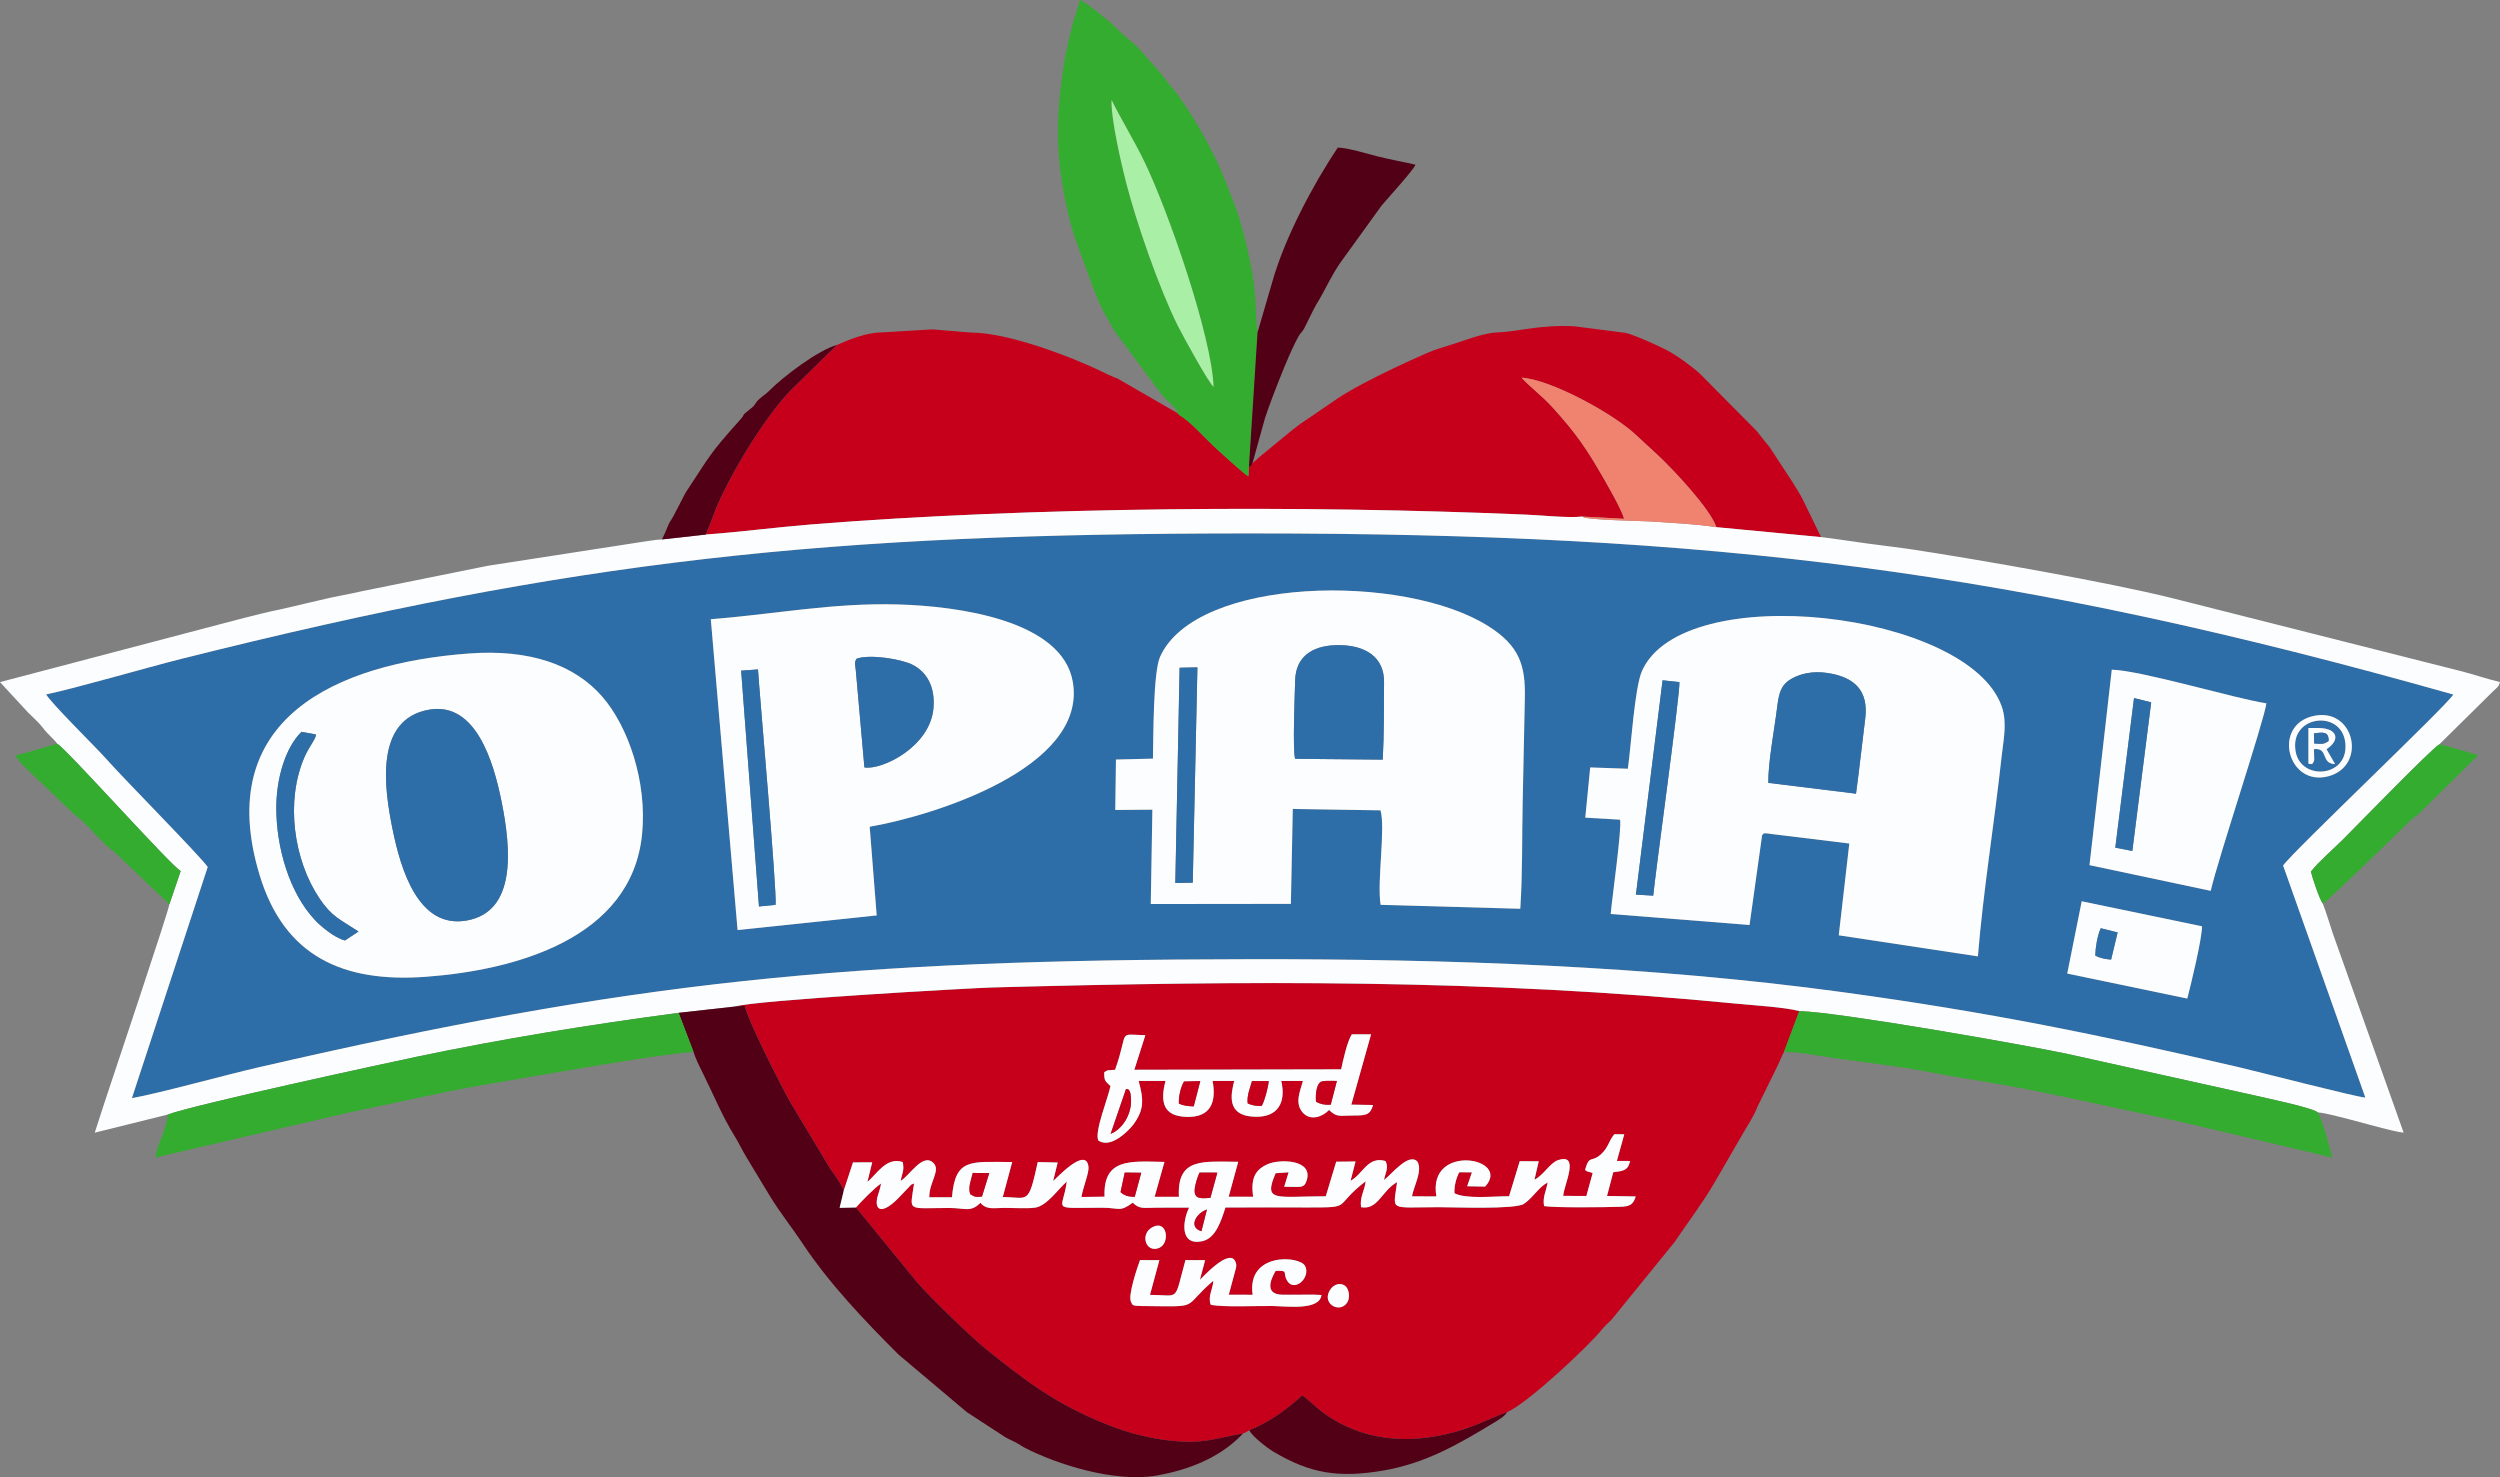
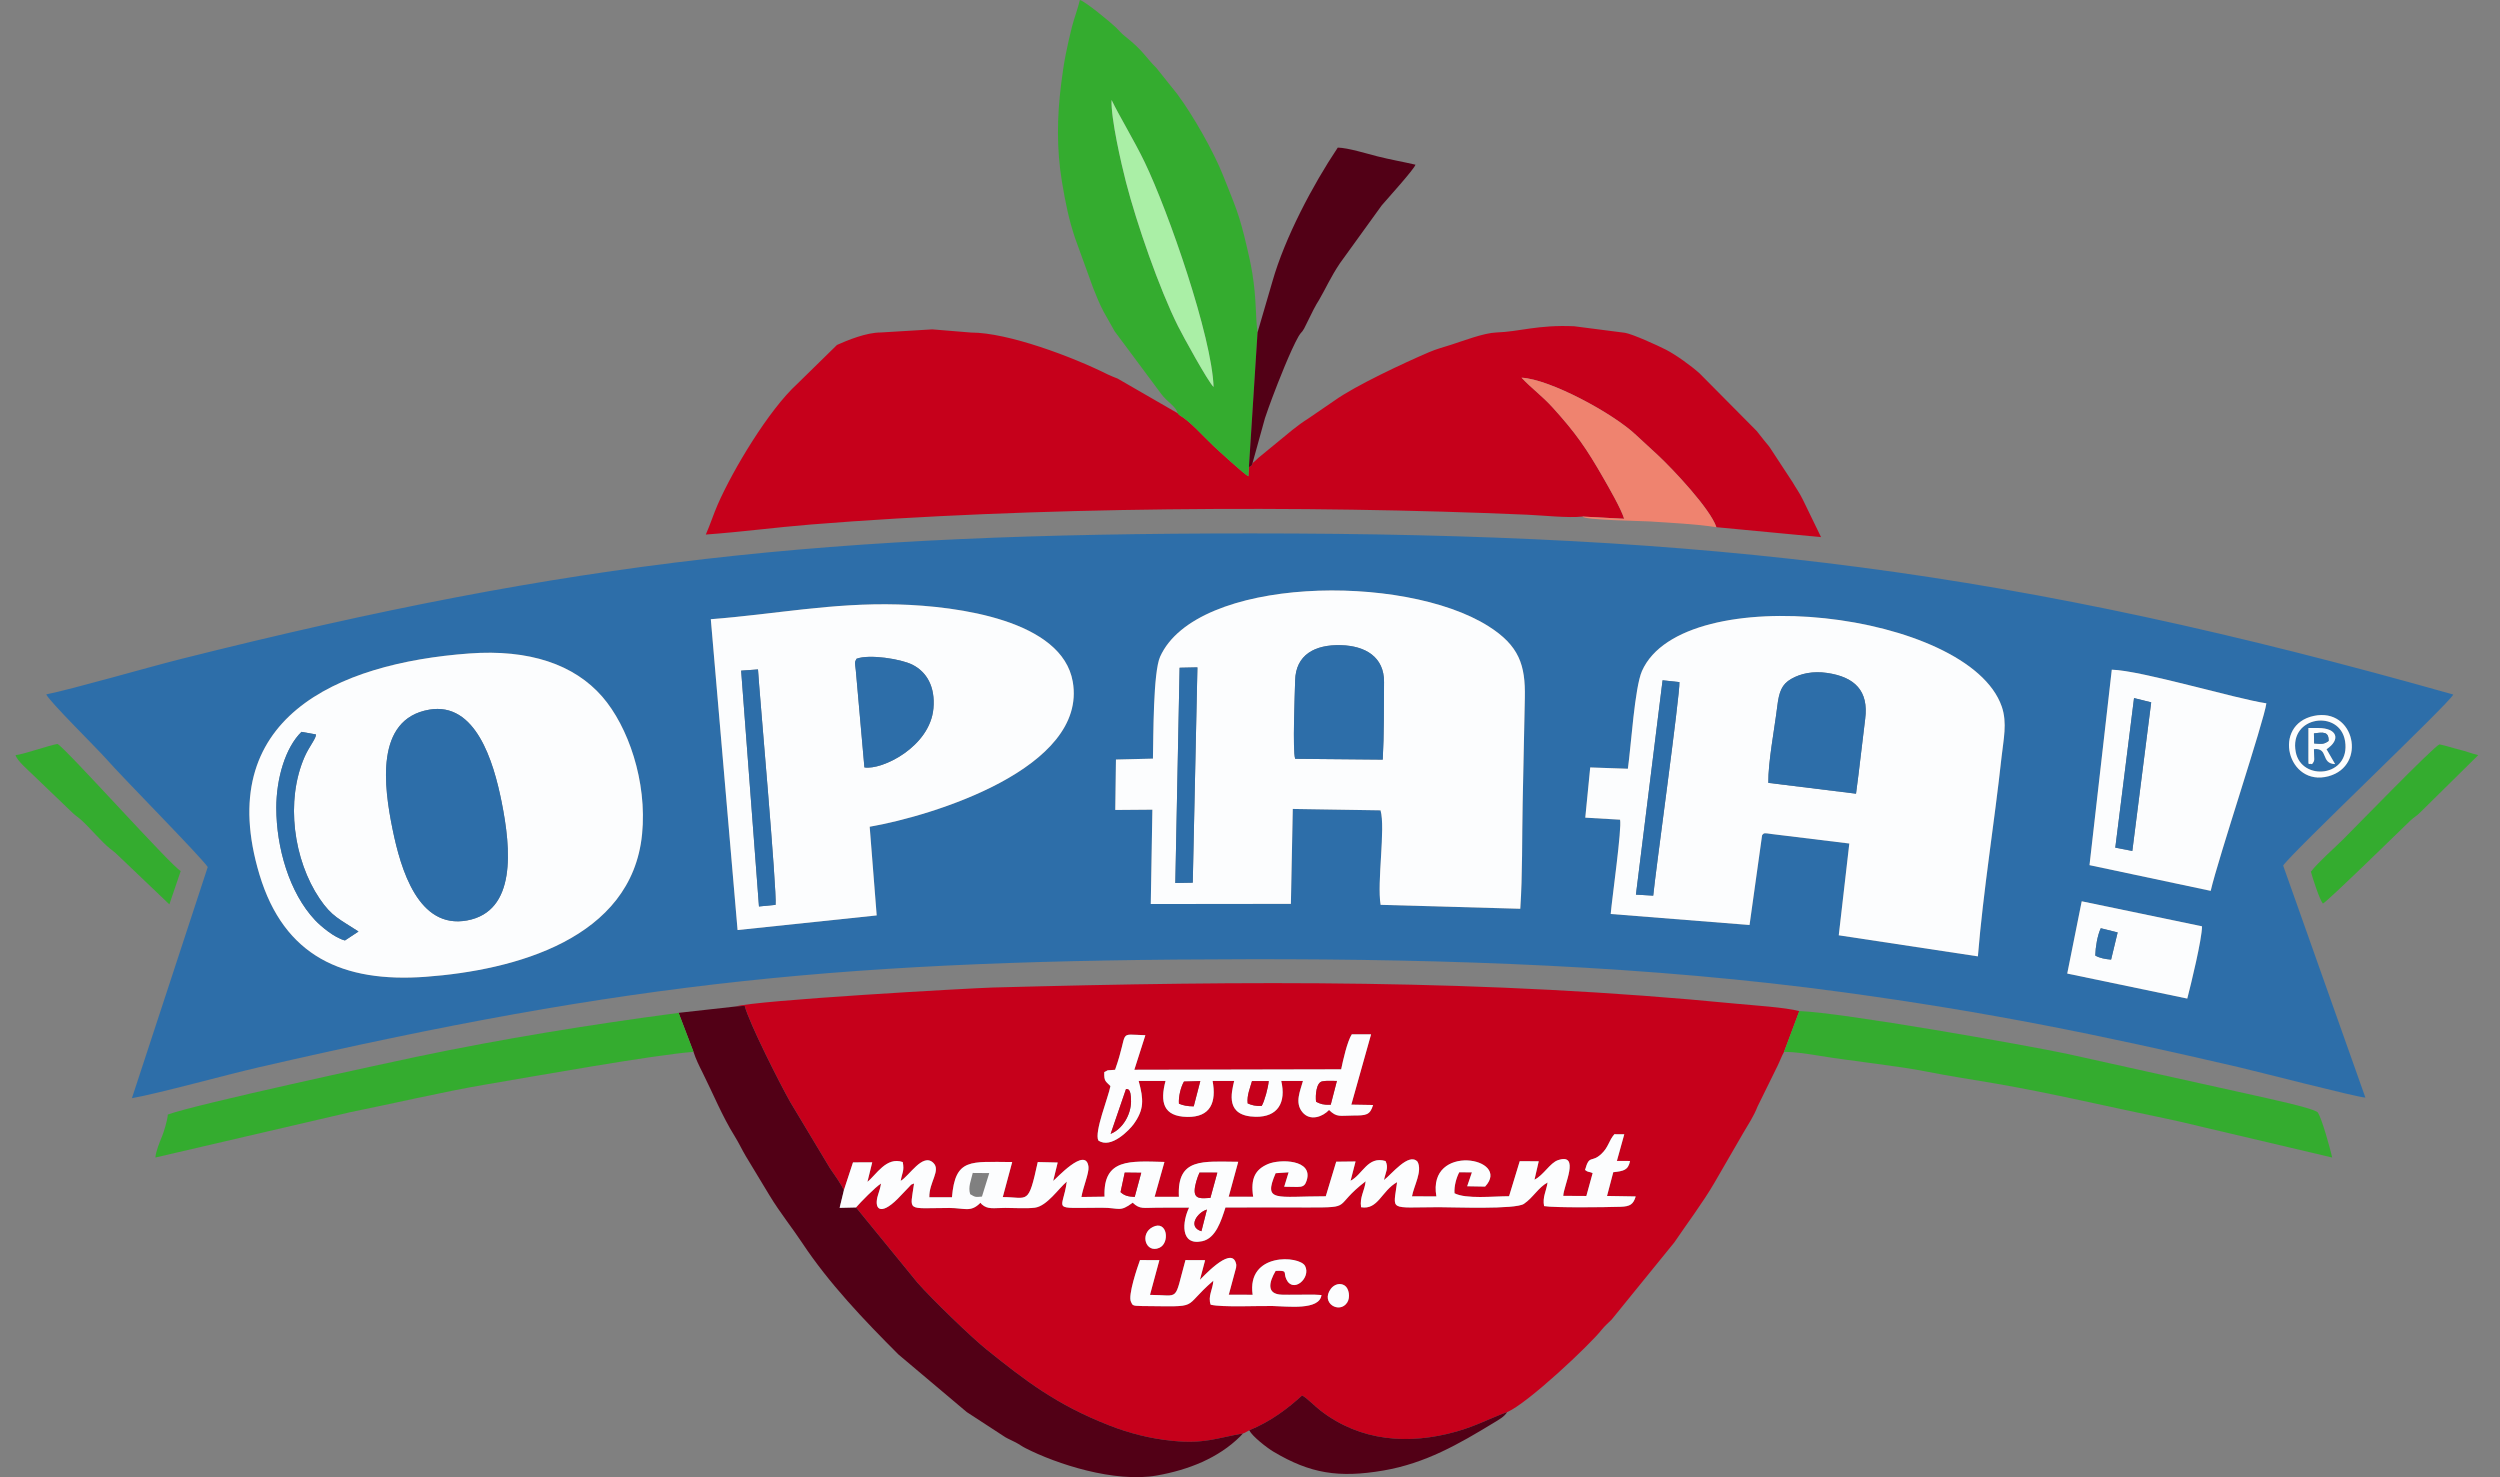
<svg xmlns="http://www.w3.org/2000/svg" xml:space="preserve" width="184.872mm" height="109.236mm" version="1.1" style="shape-rendering:geometricPrecision; text-rendering:geometricPrecision; image-rendering:optimizeQuality; fill-rule:evenodd; clip-rule:evenodd" viewBox="0 0 181.417 107.195">
  <rect x="0" y="0" width="181.417" height="107.195" fill="#808080" stroke="none" />
  <defs>
    <style type="text/css"> .fil1 {fill:#C6001B} .fil2 {fill:#FCFDFE} .fil5 {fill:#EF836F} .fil4 {fill:#520016} .fil6 {fill:#AAEFA6} .fil3 {fill:#34AC2F} .fil0 {fill:#2D6EA9} </style>
  </defs>
  <g id="Layer_x0020_1">
    <g id="_734361536">
      <path class="fil0" d="M158.725 72.464l-8.712 -1.816 1.051 -5.244 8.73 1.816c-0.008,0.955 -0.796,4.183 -1.07,5.244zm-112.133 -11.916l0 0c-0.753,7.585 -9.248,9.861 -15.7,10.334 -5.999,0.44 -10.274,-1.479 -12.06,-7.41 -3.403,-11.305 5.566,-15.341 15.216,-16.052 4.368,-0.321 7.628,0.801 9.658,3.136 1.869,2.15 3.269,6.141 2.887,9.991zm37.076 -5.495l0 0c0.037,-1.624 0.014,-6.269 0.52,-7.394 2.617,-5.818 17.678,-6.104 23.825,-2.216 2.231,1.411 2.692,2.82 2.643,5.183 -0.053,2.557 -0.105,5.114 -0.159,7.667 -0.052,2.478 -0.004,5.17 -0.173,7.654l-10.134 -0.285c-0.277,-1.63 0.365,-5.561 -0.006,-6.858l-6.369 -0.101 -0.137 6.888 -10.168 0.012 0.117 -6.848 -2.693 0.022 0.049 -3.658 2.686 -0.066zm84.249 -3.104l0 0c2.954,-0.62 3.866,3.62 1.058,4.38 -2.966,0.803 -4.132,-3.735 -1.058,-4.38zm-49.786 3.838l0 0c0.234,-1.664 0.492,-5.897 1.026,-7.098 2.992,-6.731 23.698,-4.32 26.103,2.577 0.415,1.191 0.121,2.44 -0.009,3.642 -0.519,4.8 -1.328,9.695 -1.72,14.493l-10.096 -1.529 0.766 -6.66 -5.654 -0.691c-0.5,-0.069 -0.532,-0.101 -0.676,0.092l-0.911 6.511 -10.074 -0.799c0.093,-1.122 0.821,-6.224 0.679,-6.843l-2.524 -0.147 0.358 -3.643 2.733 0.095zm35.116 -7.189l0 0c2.14,0.055 8.991,2.114 11.217,2.441 -0.146,1.213 -3.503,11.265 -4.04,13.608l-8.794 -1.865 1.617 -14.184zm-101.666 -3.665l0 0c4.618,-0.353 8.769,-1.202 13.59,-1.07 4.406,0.121 11.911,1.165 12.678,5.611 1.081,6.264 -10.175,9.733 -14.738,10.519l0.508 6.435 -10.095 1.062 -1.942 -22.559zm-48.228 5.456l0 0c0.268,0.555 3.661,3.892 4.367,4.694 1.23,1.397 6.814,7.044 7.355,7.833l-5.503 16.776c1.932,-0.341 6.761,-1.677 9.153,-2.229 27.181,-6.271 42.654,-7.813 71.929,-7.856 14.397,-0.021 29.092,0.481 43.113,2.399 10.63,1.454 18.571,3.087 28.721,5.443 1.192,0.277 8.694,2.211 9.16,2.199l-5.967 -16.837c0.622,-0.94 12.032,-11.747 12.347,-12.411 -31.902,-9.023 -53.687,-11.692 -87.261,-11.692 -30.768,0 -48.973,1.915 -77.585,9.099 -2.488,0.625 -7.863,2.185 -9.828,2.583z" />
      <path class="fil1" d="M97.763 94.518c-0.548,0.855 -1.957,0.049 -1.191,-0.99 0.234,-0.317 0.671,-0.471 1.016,-0.234 0.302,0.207 0.414,0.85 0.175,1.224zm-10.69 -1.645l0 0 0.378 -1.426 -1.425 -0.006c-0.857,3.084 -0.35,2.537 -2.576,2.524l0.682 -2.521 -1.405 -0.003c-0.192,0.525 -0.883,2.558 -0.656,3.025 0.13,0.227 0.022,0.304 0.795,0.309 4.417,0.034 2.789,0.217 5.184,-1.839 -0.039,0.644 -0.415,1.139 -0.193,1.743 0.842,0.201 3.438,0.074 4.487,0.094 1.095,0.02 3.408,0.333 3.552,-0.796 -0.615,-0.051 -1.242,-0.018 -1.86,-0.021 -0.33,-0.002 -0.696,0.008 -1.02,-0.004 -1.127,-0.039 -0.937,-0.892 -0.446,-1.729 0.924,-0.035 0.54,0.091 0.771,0.597 0.494,1.082 1.814,-0.091 1.365,-0.952 -0.398,-0.762 -4.249,-0.999 -3.805,2.09l-1.733 -0.003 0.533 -1.978c0.018,-0.179 0.026,-0.185 -0.027,-0.355 -0.381,-1.222 -2.553,1.234 -2.6,1.251zm-3.418 -3.832l0 0c1.059,-0.531 1.262,1.168 0.471,1.512 -0.975,0.425 -1.45,-1.021 -0.471,-1.512zm-2.74 -11.409l0 0c1.037,-2.922 0.112,-2.563 2.197,-2.51l-0.801 2.508 15.011 -0.032c0.132,-0.64 0.439,-2.024 0.772,-2.541l1.397 0.003 -1.433 5.1 1.58 0.027c-0.226,0.738 -0.504,0.762 -1.429,0.761 -0.987,-0 -1.184,0.165 -1.768,-0.4 -0.449,0.48 -1.365,0.846 -1.933,0.157 -0.569,-0.69 -0.156,-1.536 0.042,-2.267l-1.578 0c0.367,1.554 -0.233,2.633 -1.865,2.602 -2.205,-0.042 -1.757,-1.715 -1.548,-2.601l-1.568 0c0.29,1.545 -0.142,2.645 -1.849,2.611 -1.75,-0.035 -1.97,-1.089 -1.565,-2.61l-1.951 -0.002c0.367,1.362 0.408,2.066 -0.368,3.143 -0.269,0.374 -1.629,1.83 -2.558,1.178 -0.303,-0.615 0.726,-3.128 0.88,-3.946 -0.356,-0.364 -0.472,-0.336 -0.448,-1.015l0.172 -0.089c0.475,-0.153 -0.324,0.051 0.197,-0.049 0.044,-0.009 0.324,-0.019 0.412,-0.029zm-27.584 -4.588l0 0 0.709 -0.055c0.327,1.268 2.6,5.736 3.309,6.989l2.879 4.796c0.334,0.499 0.784,1.094 1.009,1.607l0.664 -2.027 1.396 -0.005 -0.349 1.417c0.639,-0.502 1.369,-1.848 2.565,-1.436 0.125,0.666 -0.051,0.758 -0.15,1.366 0.629,-0.361 1.587,-2.039 2.357,-1.318 0.585,0.547 -0.31,1.419 -0.28,2.508l1.644 0c0.239,-2.857 1.332,-2.568 4.37,-2.557l-0.684 2.542c1.847,0 1.841,0.658 2.539,-2.541l1.446 0.033 -0.328 1.337c0.156,-0.09 2.386,-2.575 2.563,-1.022 0.05,0.439 -0.398,1.482 -0.513,2.186l1.678 -0.022c-0.108,-2.795 1.863,-2.578 4.347,-2.521l-0.712 2.529 1.762 0.003c-0.154,-2.876 1.774,-2.551 4.304,-2.543l-0.692 2.534 1.777 0.002c-0.198,-1.335 0.151,-1.98 1.083,-2.376 0.851,-0.362 3.297,-0.346 2.797,1.204 -0.192,0.595 -0.456,0.443 -1.628,0.447l0.321 -1.047 -0.943 0.065c-0.918,2.135 0.015,1.675 3.639,1.675l0.758 -2.51 1.402 -0.016 -0.362 1.401c0.886,-0.461 1.244,-1.819 2.539,-1.432 0.244,0.51 -0.002,0.807 -0.114,1.378 0.525,-0.383 1.796,-2.03 2.432,-1.333 0.376,0.68 -0.266,1.758 -0.401,2.518l1.772 0.001c-0.687,-3.903 5.505,-2.814 3.535,-0.712l-1.3 -0.023 0.343 -1.008 -0.918 -0.008c-0.199,0.367 -0.385,1.001 -0.346,1.524 0.831,0.437 2.815,0.216 3.961,0.216l0.774 -2.543 1.378 0.007 -0.309 1.336c0.658,-0.324 1.13,-1.22 1.703,-1.415 1.642,-0.558 0.415,1.83 0.384,2.588l1.678 0.009 0.458 -1.663c-0.271,-0.123 -0.32,-0.035 -0.554,-0.226 0.324,-1.159 0.454,-0.477 1.186,-1.165 0.529,-0.497 0.523,-0.939 0.942,-1.427l0.719 0.003 -0.536 1.933 0.956 0.005c-0.139,0.671 -0.459,0.727 -1.219,0.815l-0.453 1.724 2.082 0.035c-0.175,0.564 -0.391,0.726 -1.097,0.749 -1.127,0.037 -4.818,0.08 -5.553,-0.05 -0.122,-0.661 0.155,-1.052 0.255,-1.712 -0.67,0.356 -1.045,1.095 -1.718,1.55 -0.625,0.422 -5.141,0.24 -6.176,0.242 -3.709,0.008 -3.295,0.322 -3.027,-1.817 -1.131,0.627 -1.377,2.035 -2.612,1.82 -0.115,-0.737 0.264,-1.205 0.331,-1.884 -2.433,1.873 -0.847,1.899 -4.163,1.9 -2.002,0 -4.01,-0.015 -6.011,0.004 -0.309,0.956 -0.697,2.23 -1.681,2.444 -1.636,0.356 -1.441,-1.452 -0.956,-2.437 -0.763,0.006 -1.526,0.002 -2.289,0.003 -1,0.001 -1.279,0.144 -1.804,-0.36 -0.968,0.715 -0.934,0.362 -2.254,0.365 -3.804,0.009 -2.817,0.28 -2.53,-1.895 -0.593,0.495 -1.438,1.776 -2.316,1.892 -0.57,0.076 -1.534,0.016 -2.147,0.016 -0.85,0.001 -1.261,0.133 -1.703,-0.257l-0.101 -0.115c-0.713,0.727 -1.143,0.375 -2.253,0.377 -3.169,0.006 -2.857,0.317 -2.561,-1.78 -0.326,0.151 -0.121,0.001 -0.376,0.264l-0.826 0.862c-1.281,1.27 -1.726,0.698 -1.416,-0.287 0.099,-0.316 0.162,-0.498 0.221,-0.831 -0.402,0.238 -1.527,1.393 -1.817,1.734l4.459 5.46c1,1.143 3.905,3.962 5.048,4.877 2.814,2.253 5.017,3.966 8.845,5.471 1.439,0.566 2.961,0.968 4.653,1.134 2.249,0.221 3.114,-0.191 5.078,-0.542 0.146,-0.057 0.034,-0.006 0.204,-0.094 0.017,-0.009 0.152,-0.087 0.247,-0.134 1.594,-0.647 2.829,-1.611 3.833,-2.524 0.304,0.13 0.875,0.737 1.355,1.107 2.878,2.216 6.361,2.493 9.84,1.51 1.458,-0.412 2.424,-0.957 3.688,-1.414 1.496,-0.642 6.002,-4.886 6.858,-5.977 0.2,-0.255 0.481,-0.5 0.724,-0.741l4.548 -5.599c0.904,-1.337 2.079,-2.899 2.902,-4.314l2.108 -3.642c0.358,-0.613 0.75,-1.187 1.028,-1.903l1.45 -2.947c0.152,-0.303 0.304,-0.728 0.47,-1.015l1.111 -2.962c-1.023,-0.277 -3.338,-0.417 -4.511,-0.532 -18.37,-1.798 -35.539,-1.675 -54.01,-1.181 -1.477,0.039 -17.336,0.926 -18.717,1.388z" />
      <path class="fil1" d="M90.894 33.6c-0.108,0.221 0.036,0.127 -0.263,0.295l-0.04 0.669c-0.261,-0.109 -2.26,-1.946 -2.536,-2.205 -0.722,-0.678 -1.687,-1.787 -2.477,-2.243l-0.113 -0.125 -4.36 -2.517c-0.306,-0.13 -0.452,-0.169 -0.714,-0.3 -2.568,-1.284 -7.238,-3.042 -9.925,-3.042l-2.814 -0.231 -3.724 0.225c-1.059,-0.003 -2.434,0.565 -3.189,0.904l-2.887 2.828c-2.056,1.878 -4.661,6.215 -5.776,8.768 -0.297,0.68 -0.532,1.426 -0.858,2.164 2.514,-0.181 5.067,-0.522 7.633,-0.729 15.949,-1.287 35.843,-1.409 51.969,-0.71 1.108,0.048 2.995,0.251 4.016,0.134l3.027 0.161c-0.24,-0.762 -1.118,-2.274 -1.493,-2.931 -1.255,-2.196 -2.024,-3.293 -3.674,-5.118 -0.802,-0.888 -1.531,-1.388 -2.283,-2.188 2.051,0.102 6.651,2.582 8.314,4.163l1.585 1.462c1.097,1.026 3.805,3.9 4.243,5.223l7.592 0.72 -1.315 -2.709c-0.276,-0.556 -0.461,-0.778 -0.751,-1.278l-1.652 -2.52c-0.16,-0.228 -0.283,-0.334 -0.453,-0.562 -0.18,-0.241 -0.288,-0.355 -0.497,-0.631l-4.154 -4.189c-0.616,-0.554 -1.737,-1.359 -2.451,-1.721 -0.627,-0.319 -2.413,-1.129 -2.955,-1.217l-3.695 -0.476c-2.667,-0.113 -3.914,0.392 -5.643,0.453 -0.907,0.032 -2.415,0.613 -3.281,0.891 -0.584,0.188 -1.041,0.3 -1.602,0.54 -1.797,0.77 -5.333,2.42 -6.861,3.512l-1.874 1.283c-0.218,0.144 -0.402,0.256 -0.606,0.409 -0.204,0.153 -0.363,0.278 -0.576,0.439l-2.291 1.881c-0.265,0.199 -0.349,0.338 -0.594,0.518z" />
-       <path class="fil2" d="M3.352 50.389c1.965,-0.398 7.34,-1.958 9.828,-2.583 28.611,-7.183 46.816,-9.099 77.585,-9.099 33.574,0 55.359,2.669 87.261,11.692 -0.315,0.664 -11.725,11.471 -12.347,12.411l5.967 16.837c-0.466,0.012 -7.968,-1.922 -9.16,-2.199 -10.149,-2.357 -18.091,-3.989 -28.721,-5.443 -14.021,-1.918 -28.716,-2.42 -43.113,-2.399 -29.275,0.043 -44.747,1.585 -71.929,7.856 -2.392,0.552 -7.221,1.888 -9.153,2.229l5.503 -16.776c-0.541,-0.789 -6.125,-6.436 -7.355,-7.833 -0.706,-0.802 -4.1,-4.139 -4.367,-4.694zm47.866 -11.598l0 0 -3.186 0.355c-0.405,0.002 -1.154,0.146 -1.583,0.2l-11.033 1.708 -9.1 1.837c-1.078,0.252 -2.031,0.392 -3.068,0.653l-2.926 0.682c-0.972,0.191 -1.901,0.44 -2.914,0.694l-17.409 4.578 2.057 2.227c0.342,0.342 0.77,0.709 1.054,1.088 0.377,0.504 0.722,0.734 1.06,1.171 0.631,0.341 8.291,8.911 8.942,9.222l-0.824 2.421c-0.041,0.479 -4.243,12.956 -4.723,14.438l-0.69 2.129 5.299 -1.315c1.882,-0.714 15.989,-3.76 18.069,-4.196 6.235,-1.307 12.563,-2.33 19,-3.185l4.085 -0.456c1.381,-0.462 17.24,-1.348 18.717,-1.388 18.47,-0.494 35.64,-0.617 54.01,1.181 1.173,0.115 3.488,0.255 4.511,0.532 3.166,0.115 16.455,2.479 19.368,3.091l13.867 3.075c0.698,0.166 4.073,0.866 4.396,1.194 0.65,0.013 3.744,0.904 4.648,1.129 0.401,0.099 1.183,0.304 1.579,0.337l-5.145 -14.474c-0.25,-0.746 -0.454,-1.462 -0.718,-2.149 -0.242,-0.291 -0.756,-1.873 -0.869,-2.319 0.549,-0.709 1.654,-1.659 2.348,-2.353 0.98,-0.979 6.51,-6.673 6.977,-6.884l3.919 -3.87c0.269,-0.263 0.379,-0.277 0.479,-0.649 -0.964,-0.225 -1.887,-0.557 -2.909,-0.812l-20.881 -5.278c-4.668,-1.163 -14.131,-2.81 -18.801,-3.523 -1.024,-0.156 -2.188,-0.288 -3.285,-0.436 -1.093,-0.148 -2.205,-0.329 -3.397,-0.472l-7.592 -0.72c-1.486,-0.231 -3.332,-0.317 -4.83,-0.417 -0.633,-0.042 -4.756,-0.094 -4.888,-0.354 -1.021,0.117 -2.908,-0.086 -4.016,-0.134 -16.125,-0.699 -36.019,-0.577 -51.969,0.71 -2.566,0.207 -5.119,0.549 -7.633,0.729z" />
      <path class="fil2" d="M128.321 56.81c-0.02,-1.488 0.453,-3.939 0.647,-5.535 0.132,-1.084 0.329,-1.616 1.024,-2.013 0.696,-0.397 1.579,-0.573 2.578,-0.431 2.023,0.288 3.042,1.302 2.781,3.333 -0.227,1.77 -0.416,3.603 -0.666,5.431l-6.365 -0.785zm-7.673 -7.444l0 0 1.222 0.132c0.059,0.801 -1.755,13.91 -1.9,15.495l-1.256 -0.073 1.934 -15.555zm-2.518 6.42l0 0 -2.733 -0.095 -0.358 3.643 2.524 0.147c0.142,0.619 -0.586,5.721 -0.679,6.843l10.074 0.799 0.911 -6.511c0.143,-0.193 0.176,-0.161 0.676,-0.092l5.654 0.691 -0.766 6.66 10.096 1.529c0.391,-4.798 1.2,-9.693 1.72,-14.493 0.13,-1.201 0.425,-2.45 0.009,-3.642 -2.406,-6.897 -23.112,-9.308 -26.103,-2.577 -0.533,1.2 -0.791,5.434 -1.026,7.098z" />
      <path class="fil2" d="M85.6 48.456l1.293 -0.027 -0.338 15.624 -1.266 0.023 0.311 -15.62zm8.385 6.608l0 0c-0.195,-0.608 -0.023,-4.704 -0.001,-5.68 0.042,-1.86 1.422,-2.618 3.324,-2.565 1.803,0.05 3.141,0.88 3.127,2.676 -0.014,1.824 0.007,3.803 -0.094,5.629l-6.357 -0.059zm-10.318 -0.012l0 0 -2.686 0.066 -0.049 3.658 2.693 -0.022 -0.117 6.848 10.168 -0.012 0.137 -6.888 6.369 0.101c0.371,1.297 -0.271,5.228 0.006,6.858l10.134 0.285c0.169,-2.484 0.12,-5.176 0.173,-7.654 0.054,-2.553 0.105,-5.11 0.159,-7.667 0.049,-2.363 -0.412,-3.772 -2.643,-5.183 -6.146,-3.889 -21.207,-3.603 -23.825,2.216 -0.506,1.125 -0.483,5.77 -0.52,7.394z" />
      <path class="fil2" d="M31.14 51.5c3.379,-0.587 4.67,3.75 5.26,6.689 0.688,3.431 1.088,7.948 -2.51,8.606 -3.53,0.645 -4.809,-3.693 -5.409,-6.648 -0.613,-3.018 -1.299,-7.959 2.659,-8.646zm-11.09 7.131l0 0c0,-2.13 0.654,-4.372 1.827,-5.522l1.052 0.187c0.02,0.281 -0.496,0.875 -0.823,1.621 -1.41,3.216 -0.796,7.503 1.085,10.29 0.889,1.317 1.447,1.488 2.825,2.39l-0.984 0.649c-0.777,-0.2 -1.76,-1.04 -2.167,-1.472 -1.877,-1.989 -2.814,-5.289 -2.814,-8.143zm26.542 1.917l0 0c0.382,-3.851 -1.018,-7.841 -2.887,-9.991 -2.029,-2.335 -5.289,-3.458 -9.658,-3.136 -9.65,0.71 -18.619,4.747 -15.216,16.052 1.786,5.931 6.061,7.85 12.06,7.41 6.453,-0.473 14.947,-2.749 15.7,-10.334z" />
      <path class="fil2" d="M55.005 48.579c0.097,1.609 1.387,16.117 1.276,17.082l-1.205 0.119 -1.294 -17.114 1.223 -0.088zm11.206 -0.344l0 0c1.028,0.516 1.67,1.59 1.526,3.175 -0.254,2.786 -3.73,4.488 -5.009,4.277l-0.624 -7.044c-0.06,-0.556 -0.104,-0.573 0.055,-0.84 0.928,-0.349 3.226,0.017 4.053,0.432zm-14.63 -3.303l0 0 1.942 22.559 10.095 -1.062 -0.508 -6.435c4.563,-0.786 15.819,-4.255 14.738,-10.519 -0.767,-4.447 -8.271,-5.49 -12.678,-5.611 -4.821,-0.133 -8.972,0.717 -13.59,1.07z" />
      <path class="fil3" d="M80.663 7.256c0.539,1.131 1.639,2.929 2.4,4.513 1.738,3.615 4.88,12.668 5.001,16.311 -0.415,-0.398 -2.212,-3.674 -2.584,-4.418 -1.355,-2.705 -3,-7.45 -3.771,-10.441 -0.339,-1.314 -1.105,-4.638 -1.047,-5.966zm4.802 22.736l0 0 0.113 0.125c0.79,0.456 1.755,1.565 2.477,2.243 0.276,0.259 2.275,2.095 2.536,2.205l0.04 -0.669 0.625 -9.767c-0.164,-1.224 -0.068,-2.379 -0.377,-4.285 -0.115,-0.708 -0.228,-1.19 -0.385,-1.871 -0.573,-2.492 -0.848,-2.985 -1.742,-5.249 -0.674,-1.707 -2.188,-4.38 -3.333,-5.912l-1.503 -1.88c-0.768,-0.751 -0.936,-1.247 -2.303,-2.32 -0.235,-0.184 -0.404,-0.394 -0.627,-0.614 -0.344,-0.338 -2.217,-1.891 -2.623,-1.999 -0.151,0.649 -0.403,1.282 -0.566,1.915 -0.173,0.674 -0.312,1.295 -0.459,2.022 -0.134,0.668 -0.241,1.415 -0.333,2.147 -0.304,2.413 -0.333,4.725 0.05,7.062 0.262,1.595 0.513,2.796 0.954,4.119l1.32 3.641c0.241,0.609 0.467,1.167 0.761,1.72l0.812 1.443c0.014,0.019 0.037,0.043 0.051,0.061l3.317 4.463c0.454,0.607 1.057,0.883 1.195,1.399z" />
      <path class="fil4" d="M49.245 73.5l1.081 2.832c0.177,0.546 0.398,0.987 0.675,1.54 0.722,1.441 1.414,3.139 2.308,4.571 0.298,0.478 0.528,0.979 0.807,1.448l1.741 2.882c0.748,1.23 1.639,2.338 2.345,3.405 1.954,2.952 4.505,5.623 6.996,8.113l4.955 4.178 2.799 1.824c0.247,0.144 0.465,0.226 0.751,0.377 0.308,0.163 0.417,0.266 0.711,0.416 2.23,1.145 6.472,2.533 9.543,1.985 2.282,-0.407 4.451,-1.253 6.06,-2.852l0.183 -0.2c-1.965,0.35 -2.829,0.763 -5.078,0.542 -1.692,-0.166 -3.214,-0.568 -4.653,-1.134 -3.829,-1.505 -6.032,-3.219 -8.845,-5.471 -1.144,-0.916 -4.048,-3.734 -5.048,-4.877l-4.459 -5.46 -1.188 0.028 0.307 -1.267c-0.224,-0.513 -0.675,-1.107 -1.009,-1.607l-2.879 -4.796c-0.709,-1.253 -2.982,-5.721 -3.309,-6.989l-0.709 0.055 -4.085 0.456z" />
      <path class="fil2" d="M154.86 50.657l1.246 0.309 -1.369 10.784 -1.237 -0.238 1.36 -10.855zm-3.231 12.124l0 0 8.794 1.865c0.538,-2.343 3.895,-12.395 4.04,-13.608 -2.226,-0.328 -9.077,-2.387 -11.217,-2.441l-1.617 14.184z" />
      <path class="fil2" d="M87.184 89.347c-1.026,-0.315 -0.306,-1.365 0.4,-1.573l-0.4 1.573zm-5.566 -4.257l0 0 1.2 0.013 -0.475 1.755c-0.464,-0.024 -0.74,-0.082 -1.028,-0.349l0.304 -1.419zm-11.213 1.57l0 0c-0.174,-0.516 0.076,-1.041 0.184,-1.542l1.198 0.01 -0.529 1.704c-0.457,0.045 -0.483,0.052 -0.854,-0.172zm17.431 0.268l0 0c-0.621,0.039 -1.162,0.12 -1.145,-0.543 0.01,-0.366 0.184,-0.924 0.353,-1.294l1.294 0.005 -0.503 1.832zm-26.599 -0.547l0 0 -0.307 1.267 1.188 -0.028c0.29,-0.341 1.415,-1.496 1.817,-1.734 -0.058,0.333 -0.121,0.515 -0.221,0.831 -0.311,0.986 0.135,1.558 1.416,0.287l0.826 -0.862c0.255,-0.263 0.05,-0.113 0.376,-0.264 -0.296,2.097 -0.608,1.786 2.561,1.78 1.111,-0.002 1.541,0.35 2.253,-0.377l0.101 0.115c0.442,0.39 0.852,0.258 1.703,0.257 0.612,-0.001 1.577,0.059 2.147,-0.016 0.878,-0.116 1.722,-1.397 2.316,-1.892 -0.287,2.175 -1.274,1.903 2.53,1.895 1.32,-0.003 1.286,0.35 2.254,-0.365 0.525,0.504 0.803,0.361 1.804,0.36 0.763,-0.001 1.526,0.003 2.289,-0.003 -0.485,0.985 -0.68,2.793 0.956,2.437 0.984,-0.214 1.372,-1.488 1.681,-2.444 2.001,-0.019 4.009,-0.004 6.011,-0.004 3.316,-0 1.73,-0.026 4.163,-1.9 -0.067,0.679 -0.446,1.147 -0.331,1.884 1.236,0.215 1.482,-1.193 2.612,-1.82 -0.268,2.139 -0.682,1.826 3.027,1.817 1.034,-0.002 5.551,0.179 6.176,-0.242 0.673,-0.454 1.048,-1.194 1.718,-1.55 -0.1,0.661 -0.377,1.052 -0.255,1.712 0.735,0.13 4.427,0.087 5.553,0.05 0.705,-0.023 0.922,-0.185 1.097,-0.749l-2.082 -0.035 0.453 -1.724c0.76,-0.088 1.08,-0.143 1.219,-0.815l-0.956 -0.005 0.536 -1.933 -0.719 -0.003c-0.419,0.488 -0.413,0.93 -0.942,1.427 -0.732,0.688 -0.863,0.006 -1.186,1.165 0.234,0.191 0.283,0.103 0.554,0.226l-0.458 1.663 -1.678 -0.009c0.031,-0.758 1.258,-3.146 -0.384,-2.588 -0.574,0.195 -1.045,1.091 -1.703,1.415l0.309 -1.336 -1.378 -0.007 -0.774 2.543c-1.146,-0 -3.13,0.221 -3.961,-0.216 -0.039,-0.523 0.147,-1.158 0.346,-1.524l0.918 0.008 -0.343 1.008 1.3 0.023c1.969,-2.103 -4.222,-3.191 -3.535,0.712l-1.772 -0.001c0.135,-0.76 0.777,-1.838 0.401,-2.518 -0.636,-0.696 -1.907,0.951 -2.432,1.333 0.113,-0.571 0.358,-0.869 0.114,-1.378 -1.296,-0.387 -1.653,0.971 -2.539,1.432l0.362 -1.401 -1.402 0.016 -0.758 2.51c-3.623,0 -4.556,0.46 -3.639,-1.675l0.943 -0.065 -0.321 1.047c1.172,-0.004 1.436,0.148 1.628,-0.447 0.5,-1.55 -1.946,-1.566 -2.797,-1.204 -0.932,0.396 -1.281,1.041 -1.083,2.376l-1.777 -0.002 0.692 -2.534c-2.529,-0.008 -4.458,-0.333 -4.304,2.543l-1.762 -0.003 0.712 -2.529c-2.484,-0.058 -4.455,-0.274 -4.347,2.521l-1.678 0.022c0.116,-0.704 0.563,-1.747 0.513,-2.186 -0.177,-1.552 -2.407,0.932 -2.563,1.022l0.328 -1.337 -1.446 -0.033c-0.698,3.199 -0.691,2.541 -2.539,2.541l0.684 -2.542c-3.038,-0.011 -4.131,-0.3 -4.37,2.557l-1.644 0c-0.03,-1.089 0.865,-1.96 0.28,-2.508 -0.77,-0.721 -1.728,0.957 -2.357,1.318 0.099,-0.608 0.274,-0.701 0.15,-1.366 -1.196,-0.412 -1.926,0.934 -2.565,1.436l0.349 -1.417 -1.396 0.005 -0.664 2.027z" />
      <path class="fil3" d="M129.458 76.333c0.89,0 1.779,0.155 2.621,0.291 2.388,0.387 5.665,0.726 7.762,1.145 1.69,0.338 3.263,0.566 4.998,0.866 4.044,0.698 8.227,1.693 12.251,2.519 0.865,0.177 1.682,0.373 2.478,0.566l9.673 2.279c-0.168,-0.721 -0.726,-2.754 -1.041,-3.27 -0.323,-0.327 -3.698,-1.027 -4.396,-1.194l-13.867 -3.075c-2.913,-0.612 -16.202,-2.976 -19.368,-3.091l-1.111 2.962z" />
      <path class="fil3" d="M12.177 80.881c-0.009,0.359 -0.285,1.257 -0.416,1.575 -0.169,0.414 -0.448,1.079 -0.486,1.543l14.179 -3.298c2.872,-0.574 6.757,-1.484 9.64,-1.973 3.399,-0.577 12.393,-2.19 15.232,-2.396l-1.081 -2.832c-6.437,0.855 -12.765,1.878 -19,3.185 -2.079,0.436 -16.186,3.482 -18.069,4.196z" />
      <path class="fil0" d="M31.14 51.5c-3.958,0.688 -3.272,5.629 -2.659,8.646 0.6,2.954 1.879,7.293 5.409,6.648 3.599,-0.658 3.199,-5.175 2.51,-8.606 -0.59,-2.939 -1.881,-7.276 -5.26,-6.689z" />
      <path class="fil4" d="M91.255 24.129l-0.625 9.767c0.299,-0.168 0.155,-0.074 0.263,-0.295l0.901 -3.255c0.165,-0.496 0.36,-1.03 0.534,-1.496 0.42,-1.125 1.327,-3.427 1.892,-4.423 0.195,-0.344 0.233,-0.256 0.42,-0.594l0.673 -1.357c0.166,-0.335 0.256,-0.454 0.41,-0.717 0.487,-0.833 0.841,-1.659 1.513,-2.659l3.026 -4.19c0.383,-0.451 2.369,-2.641 2.454,-2.959 -0.927,-0.216 -1.82,-0.367 -2.774,-0.609 -0.759,-0.192 -2.114,-0.615 -2.864,-0.632 -1.823,2.722 -3.841,6.552 -4.737,9.695l-1.087 3.722z" />
      <path class="fil2" d="M80.594 82.283l1.117 -3.257c0.066,0.035 0.376,-0.159 0.365,0.915 -0.009,0.948 -0.608,1.989 -1.482,2.342zm15.973 -2.114l0 0c-0.566,0.016 -0.744,-0.058 -1.065,-0.218 -0.057,-0.465 0.011,-1.413 0.458,-1.482 0.134,-0.021 0.181,-0.028 0.32,-0.034 0.222,-0.009 0.504,0.006 0.733,0.006l-0.447 1.727zm-5.012 0.089l0 0c-0.423,0.019 -0.726,-0.057 -1.016,-0.187 -0.065,-0.587 0.174,-1.105 0.314,-1.619l1.215 -0.002c-0.038,0.46 -0.303,1.471 -0.513,1.808zm-4.929 0.029l0 0c-0.464,-0.007 -0.75,-0.059 -1.074,-0.196 -0.038,-0.519 0.138,-1.216 0.366,-1.606l1.186 -0.035 -0.477 1.837zm-5.71 -2.655l0 0c-0.088,0.009 -0.368,0.02 -0.412,0.029 -0.521,0.101 0.277,-0.104 -0.197,0.049l-0.172 0.089c-0.024,0.679 0.092,0.651 0.448,1.015 -0.154,0.818 -1.183,3.332 -0.88,3.946 0.928,0.651 2.288,-0.805 2.558,-1.178 0.776,-1.077 0.736,-1.782 0.368,-3.143l1.951 0.002c-0.404,1.521 -0.185,2.575 1.565,2.61 1.706,0.034 2.138,-1.066 1.849,-2.611l1.568 -0c-0.209,0.885 -0.657,2.558 1.548,2.601 1.632,0.031 2.232,-1.048 1.865,-2.602l1.578 0c-0.198,0.73 -0.61,1.577 -0.042,2.267 0.568,0.689 1.484,0.323 1.933,-0.157 0.584,0.565 0.781,0.4 1.768,0.4 0.925,0 1.204,-0.024 1.429,-0.761l-1.58 -0.027 1.433 -5.1 -1.397 -0.003c-0.333,0.516 -0.64,1.901 -0.772,2.541l-15.011 0.032 0.801 -2.508c-2.084,-0.053 -1.16,-0.412 -2.197,2.51z" />
      <path class="fil0" d="M128.321 56.81l6.365 0.785c0.25,-1.828 0.439,-3.661 0.666,-5.431 0.261,-2.03 -0.758,-3.045 -2.781,-3.333 -0.999,-0.142 -1.882,0.034 -2.578,0.431 -0.696,0.397 -0.892,0.929 -1.024,2.013 -0.194,1.595 -0.667,4.047 -0.647,5.535z" />
      <path class="fil0" d="M93.985 55.064l6.357 0.059c0.101,-1.825 0.08,-3.805 0.094,-5.629 0.013,-1.796 -1.325,-2.626 -3.127,-2.676 -1.902,-0.053 -3.282,0.705 -3.324,2.565 -0.022,0.976 -0.194,5.072 0.001,5.68z" />
      <path class="fil5" d="M114.835 37.486c0.132,0.26 4.254,0.312 4.888,0.354 1.498,0.1 3.344,0.186 4.83,0.417 -0.437,-1.323 -3.145,-4.198 -4.243,-5.223l-1.585 -1.462c-1.662,-1.581 -6.262,-4.06 -8.314,-4.163 0.752,0.799 1.48,1.3 2.283,2.188 1.651,1.826 2.419,2.922 3.674,5.118 0.376,0.657 1.254,2.17 1.493,2.931l-3.027 -0.161z" />
      <path class="fil2" d="M152.048 69.342c0.014,-0.62 0.155,-1.458 0.399,-1.984l1.224 0.305 -0.475 1.971c-0.421,-0.033 -0.828,-0.108 -1.148,-0.293zm6.676 3.122l0 0c0.274,-1.061 1.062,-4.289 1.07,-5.244l-8.73 -1.816 -1.051 5.244 8.712 1.816z" />
      <path class="fil4" d="M90.652 103.792c0.236,0.457 1.291,1.274 1.765,1.556 2.649,1.577 4.715,1.921 7.979,1.362 3.045,-0.522 5.455,-1.913 8.025,-3.476 0.373,-0.227 0.747,-0.431 0.948,-0.763 -1.264,0.457 -2.23,1.002 -3.688,1.414 -3.479,0.982 -6.962,0.706 -9.84,-1.51 -0.481,-0.37 -1.051,-0.978 -1.355,-1.107 -1.005,0.913 -2.24,1.877 -3.833,2.524z" />
      <path class="fil3" d="M12.29 65.628l0.824 -2.421c-0.651,-0.312 -8.311,-8.882 -8.942,-9.222 -0.629,0.107 -2.499,0.767 -3.044,0.812 0.11,0.412 0.929,1.099 1.268,1.438l2.763 2.649c0.306,0.309 0.439,0.355 0.734,0.619 0.612,0.549 1.508,1.62 2.093,2.079 0.342,0.268 0.411,0.313 0.725,0.629l3.58 3.417z" />
      <path class="fil3" d="M168.563 65.573c0.304,-0.119 6.168,-5.852 6.34,-6.015 0.284,-0.27 0.44,-0.317 0.737,-0.616l4.199 -4.145c-0.491,-0.114 -0.836,-0.268 -1.399,-0.406 -0.551,-0.135 -0.898,-0.273 -1.42,-0.374 -0.468,0.211 -5.997,5.905 -6.977,6.884 -0.695,0.694 -1.799,1.644 -2.348,2.353 0.113,0.446 0.627,2.028 0.869,2.319z" />
      <path class="fil0" d="M62.157 47.804c-0.159,0.268 -0.115,0.284 -0.055,0.84l0.624 7.044c1.279,0.211 4.755,-1.491 5.009,-4.277 0.144,-1.585 -0.497,-2.659 -1.526,-3.175 -0.827,-0.415 -3.125,-0.781 -4.053,-0.432z" />
      <path class="fil6" d="M88.065 28.08c-0.121,-3.643 -3.263,-12.697 -5.001,-16.311 -0.762,-1.583 -1.862,-3.382 -2.4,-4.513 -0.058,1.328 0.708,4.652 1.047,5.966 0.771,2.99 2.416,7.735 3.771,10.441 0.372,0.744 2.169,4.02 2.584,4.418z" />
-       <path class="fil4" d="M48.032 39.146l3.186 -0.355c0.326,-0.738 0.561,-1.484 0.858,-2.164 1.115,-2.553 3.72,-6.89 5.776,-8.768l2.887 -2.828c-1.351,0.368 -3.862,2.257 -4.954,3.356 -0.338,0.341 -0.619,0.435 -0.895,0.796 -0.169,0.221 -0.117,0.235 -0.362,0.428 -0.86,0.676 -0.352,0.329 -0.829,0.862 -2.221,2.478 -2.108,2.492 -3.955,5.291l-0.846 1.634c-0.34,0.642 -0.2,0.193 -0.573,1.118 -0.102,0.253 -0.191,0.417 -0.292,0.631z" />
      <path class="fil2" d="M82.726 91.441c-0.192,0.525 -0.883,2.558 -0.656,3.025 0.13,0.227 0.022,0.304 0.795,0.309 4.417,0.034 2.789,0.217 5.184,-1.839 -0.039,0.644 -0.415,1.139 -0.193,1.743 0.842,0.201 3.438,0.074 4.487,0.094 1.095,0.02 3.408,0.333 3.552,-0.796 -0.615,-0.051 -1.242,-0.018 -1.86,-0.021 -0.33,-0.002 -0.696,0.008 -1.02,-0.004 -1.127,-0.039 -0.937,-0.892 -0.446,-1.729 0.924,-0.035 0.54,0.091 0.771,0.597 0.494,1.082 1.814,-0.091 1.365,-0.952 -0.398,-0.762 -4.249,-0.999 -3.805,2.09l-1.733 -0.003 0.533 -1.978c0.018,-0.179 0.026,-0.185 -0.027,-0.355 -0.381,-1.222 -2.553,1.234 -2.6,1.251l0.378 -1.426 -1.425 -0.006c-0.857,3.084 -0.35,2.537 -2.576,2.524l0.682 -2.521 -1.405 -0.003z" />
      <path class="fil0" d="M53.782 48.667l1.294 17.114 1.205 -0.119c0.112,-0.966 -1.179,-15.474 -1.276,-17.082l-1.223 0.088z" />
      <path class="fil0" d="M20.05 58.631c0,2.854 0.937,6.154 2.814,8.143 0.407,0.432 1.391,1.272 2.167,1.472l0.984 -0.649c-1.377,-0.901 -1.936,-1.072 -2.825,-2.39 -1.881,-2.788 -2.494,-7.075 -1.085,-10.29 0.327,-0.745 0.843,-1.339 0.823,-1.621l-1.052 -0.187c-1.173,1.15 -1.827,3.391 -1.827,5.522z" />
      <polygon class="fil0" points="85.289,64.076 86.555,64.053 86.893,48.429 85.6,48.456 " />
      <path class="fil0" d="M118.714 64.921l1.256 0.073c0.145,-1.585 1.959,-14.695 1.9,-15.495l-1.222 -0.132 -1.934 15.555z" />
      <polygon class="fil0" points="153.5,61.512 154.736,61.751 156.106,50.967 154.86,50.657 " />
      <path class="fil0" d="M167.513 52.829l0.712 0c1.384,0 1.655,0.843 0.603,1.539l0.624 1.08c-1.073,-0.035 -0.453,-1.2 -1.537,-1.087 0,0.802 0.104,0.793 -0.141,1.089 -0.269,-0.086 -0.262,0.189 -0.262,-0.428l0.001 -2.193zm-0.919 1.742l0 0c0.416,2.159 3.998,1.822 3.579,-0.794 -0.371,-2.322 -4.087,-1.837 -3.579,0.794z" />
      <path class="fil2" d="M166.595 54.572c-0.507,-2.631 3.208,-3.116 3.579,-0.794 0.418,2.616 -3.163,2.953 -3.579,0.794zm1.321 -2.623l0 0c-3.074,0.645 -1.908,5.183 1.058,4.38 2.808,-0.76 1.897,-5 -1.058,-4.38z" />
      <path class="fil2" d="M167.915 53.223c0.658,-0.095 1.088,-0.153 1.065,0.546 -0.347,0.244 -0.459,0.227 -1.05,0.18l-0.016 -0.726zm-0.402 1.8l0 0c0,0.617 -0.007,0.342 0.262,0.428 0.244,-0.296 0.141,-0.286 0.141,-1.089 1.084,-0.113 0.465,1.052 1.537,1.087l-0.624 -1.08c1.053,-0.697 0.781,-1.539 -0.603,-1.539l-0.712 0 -0.001 2.193z" />
      <path class="fil0" d="M152.048 69.342c0.321,0.184 0.727,0.259 1.148,0.293l0.475 -1.971 -1.224 -0.305c-0.244,0.526 -0.385,1.364 -0.399,1.984z" />
      <path class="fil1" d="M87.836 86.927l0.503 -1.832 -1.294 -0.005c-0.169,0.37 -0.343,0.928 -0.353,1.294 -0.018,0.663 0.523,0.582 1.145,0.543z" />
      <path class="fil1" d="M91.554 80.257c0.21,-0.338 0.475,-1.348 0.513,-1.808l-1.215 0.002c-0.14,0.514 -0.379,1.032 -0.314,1.619 0.29,0.13 0.593,0.206 1.016,0.187z" />
-       <path class="fil1" d="M87.102 78.449l-1.186 0.035c-0.227,0.39 -0.404,1.087 -0.366,1.606 0.324,0.137 0.61,0.189 1.074,0.196l0.477 -1.837z" />
+       <path class="fil1" d="M87.102 78.449l-1.186 0.035c-0.227,0.39 -0.404,1.087 -0.366,1.606 0.324,0.137 0.61,0.189 1.074,0.196z" />
      <path class="fil1" d="M97.013 78.442c-0.23,0 -0.511,-0.016 -0.733,-0.006 -0.139,0.006 -0.186,0.013 -0.32,0.034 -0.447,0.069 -0.515,1.017 -0.458,1.482 0.321,0.159 0.499,0.233 1.065,0.218l0.447 -1.727z" />
      <path class="fil2" d="M97.763 94.518c0.24,-0.374 0.127,-1.016 -0.175,-1.224 -0.344,-0.237 -0.782,-0.083 -1.016,0.234 -0.766,1.039 0.642,1.845 1.191,0.99z" />
      <path class="fil1" d="M80.594 82.283c0.875,-0.353 1.473,-1.395 1.482,-2.342 0.011,-1.074 -0.3,-0.88 -0.365,-0.915l-1.117 3.257z" />
      <path class="fil2" d="M83.654 89.04c-0.978,0.491 -0.503,1.937 0.471,1.512 0.79,-0.344 0.588,-2.043 -0.471,-1.512z" />
      <path class="fil1" d="M81.314 86.509c0.288,0.267 0.564,0.325 1.028,0.349l0.475 -1.755 -1.2 -0.013 -0.304 1.419z" />
-       <path class="fil1" d="M70.405 86.659c0.371,0.223 0.397,0.216 0.854,0.172l0.529 -1.704 -1.198 -0.01c-0.109,0.501 -0.358,1.026 -0.184,1.542z" />
      <path class="fil1" d="M87.584 87.774c-0.706,0.207 -1.426,1.257 -0.4,1.573l0.4 -1.573z" />
      <path class="fil0" d="M167.93 53.949c0.591,0.047 0.703,0.064 1.05,-0.18 0.023,-0.699 -0.407,-0.64 -1.065,-0.546l0.016 0.726z" />
    </g>
  </g>
</svg>